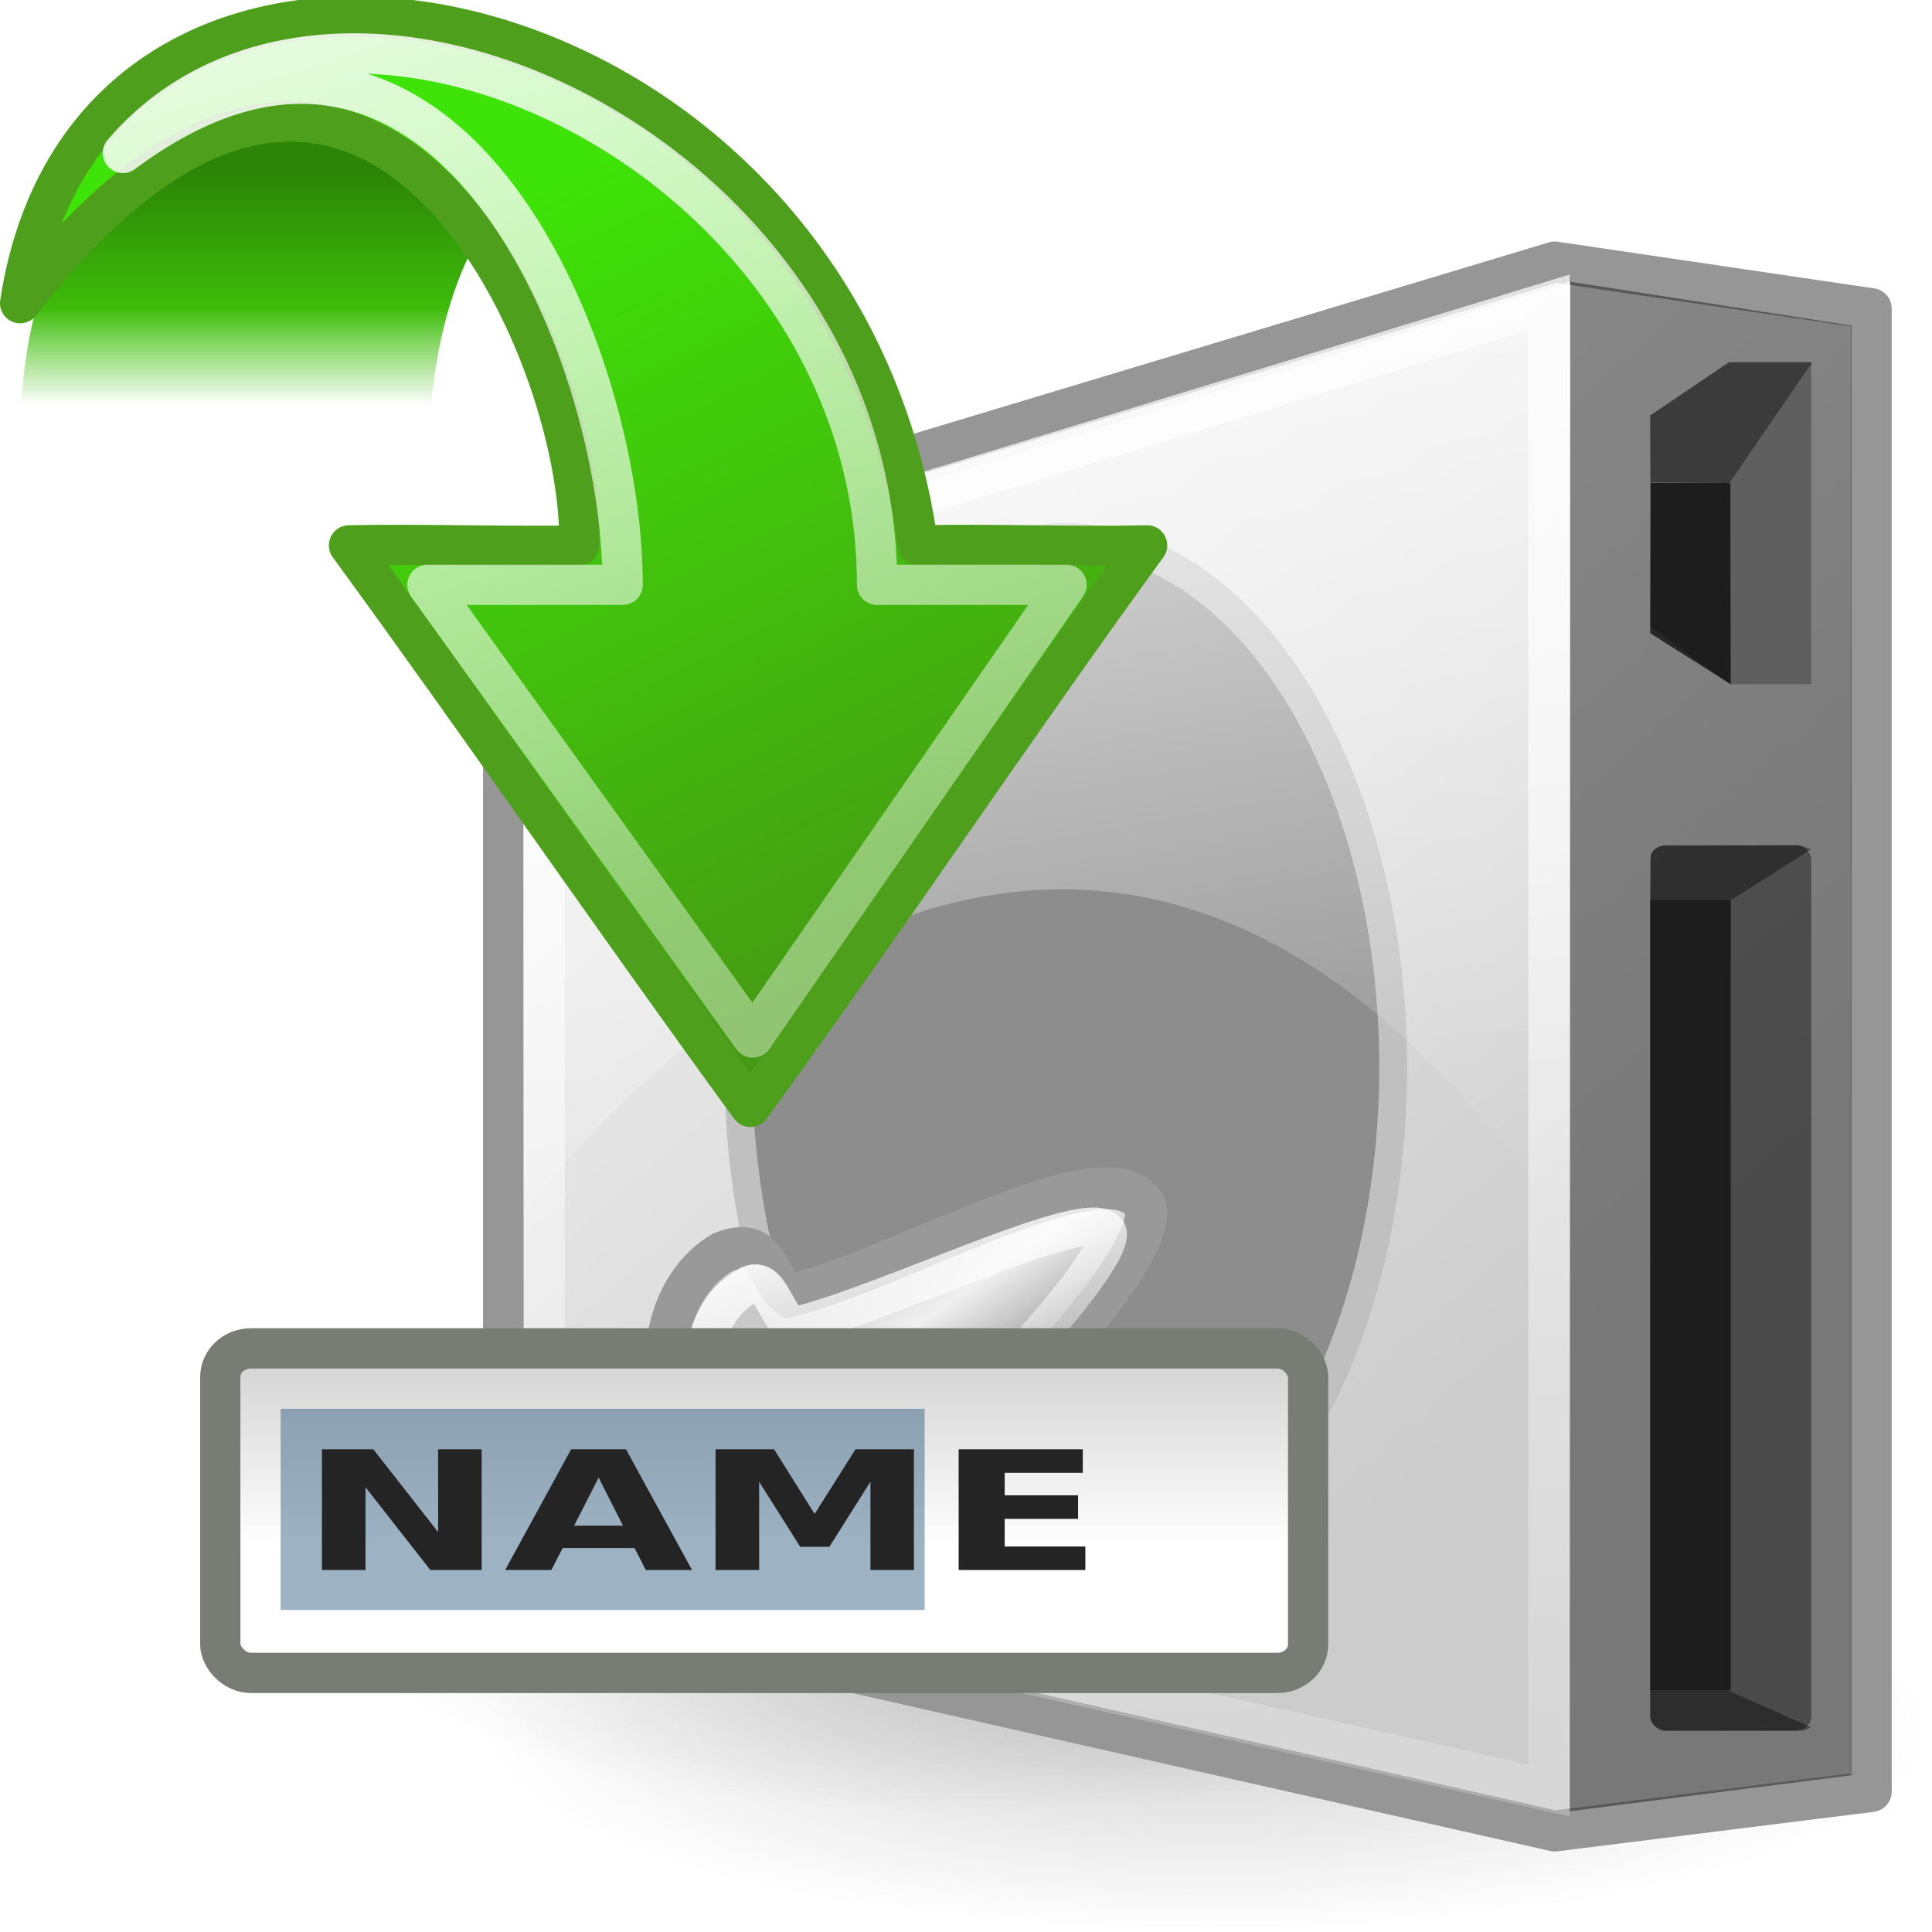
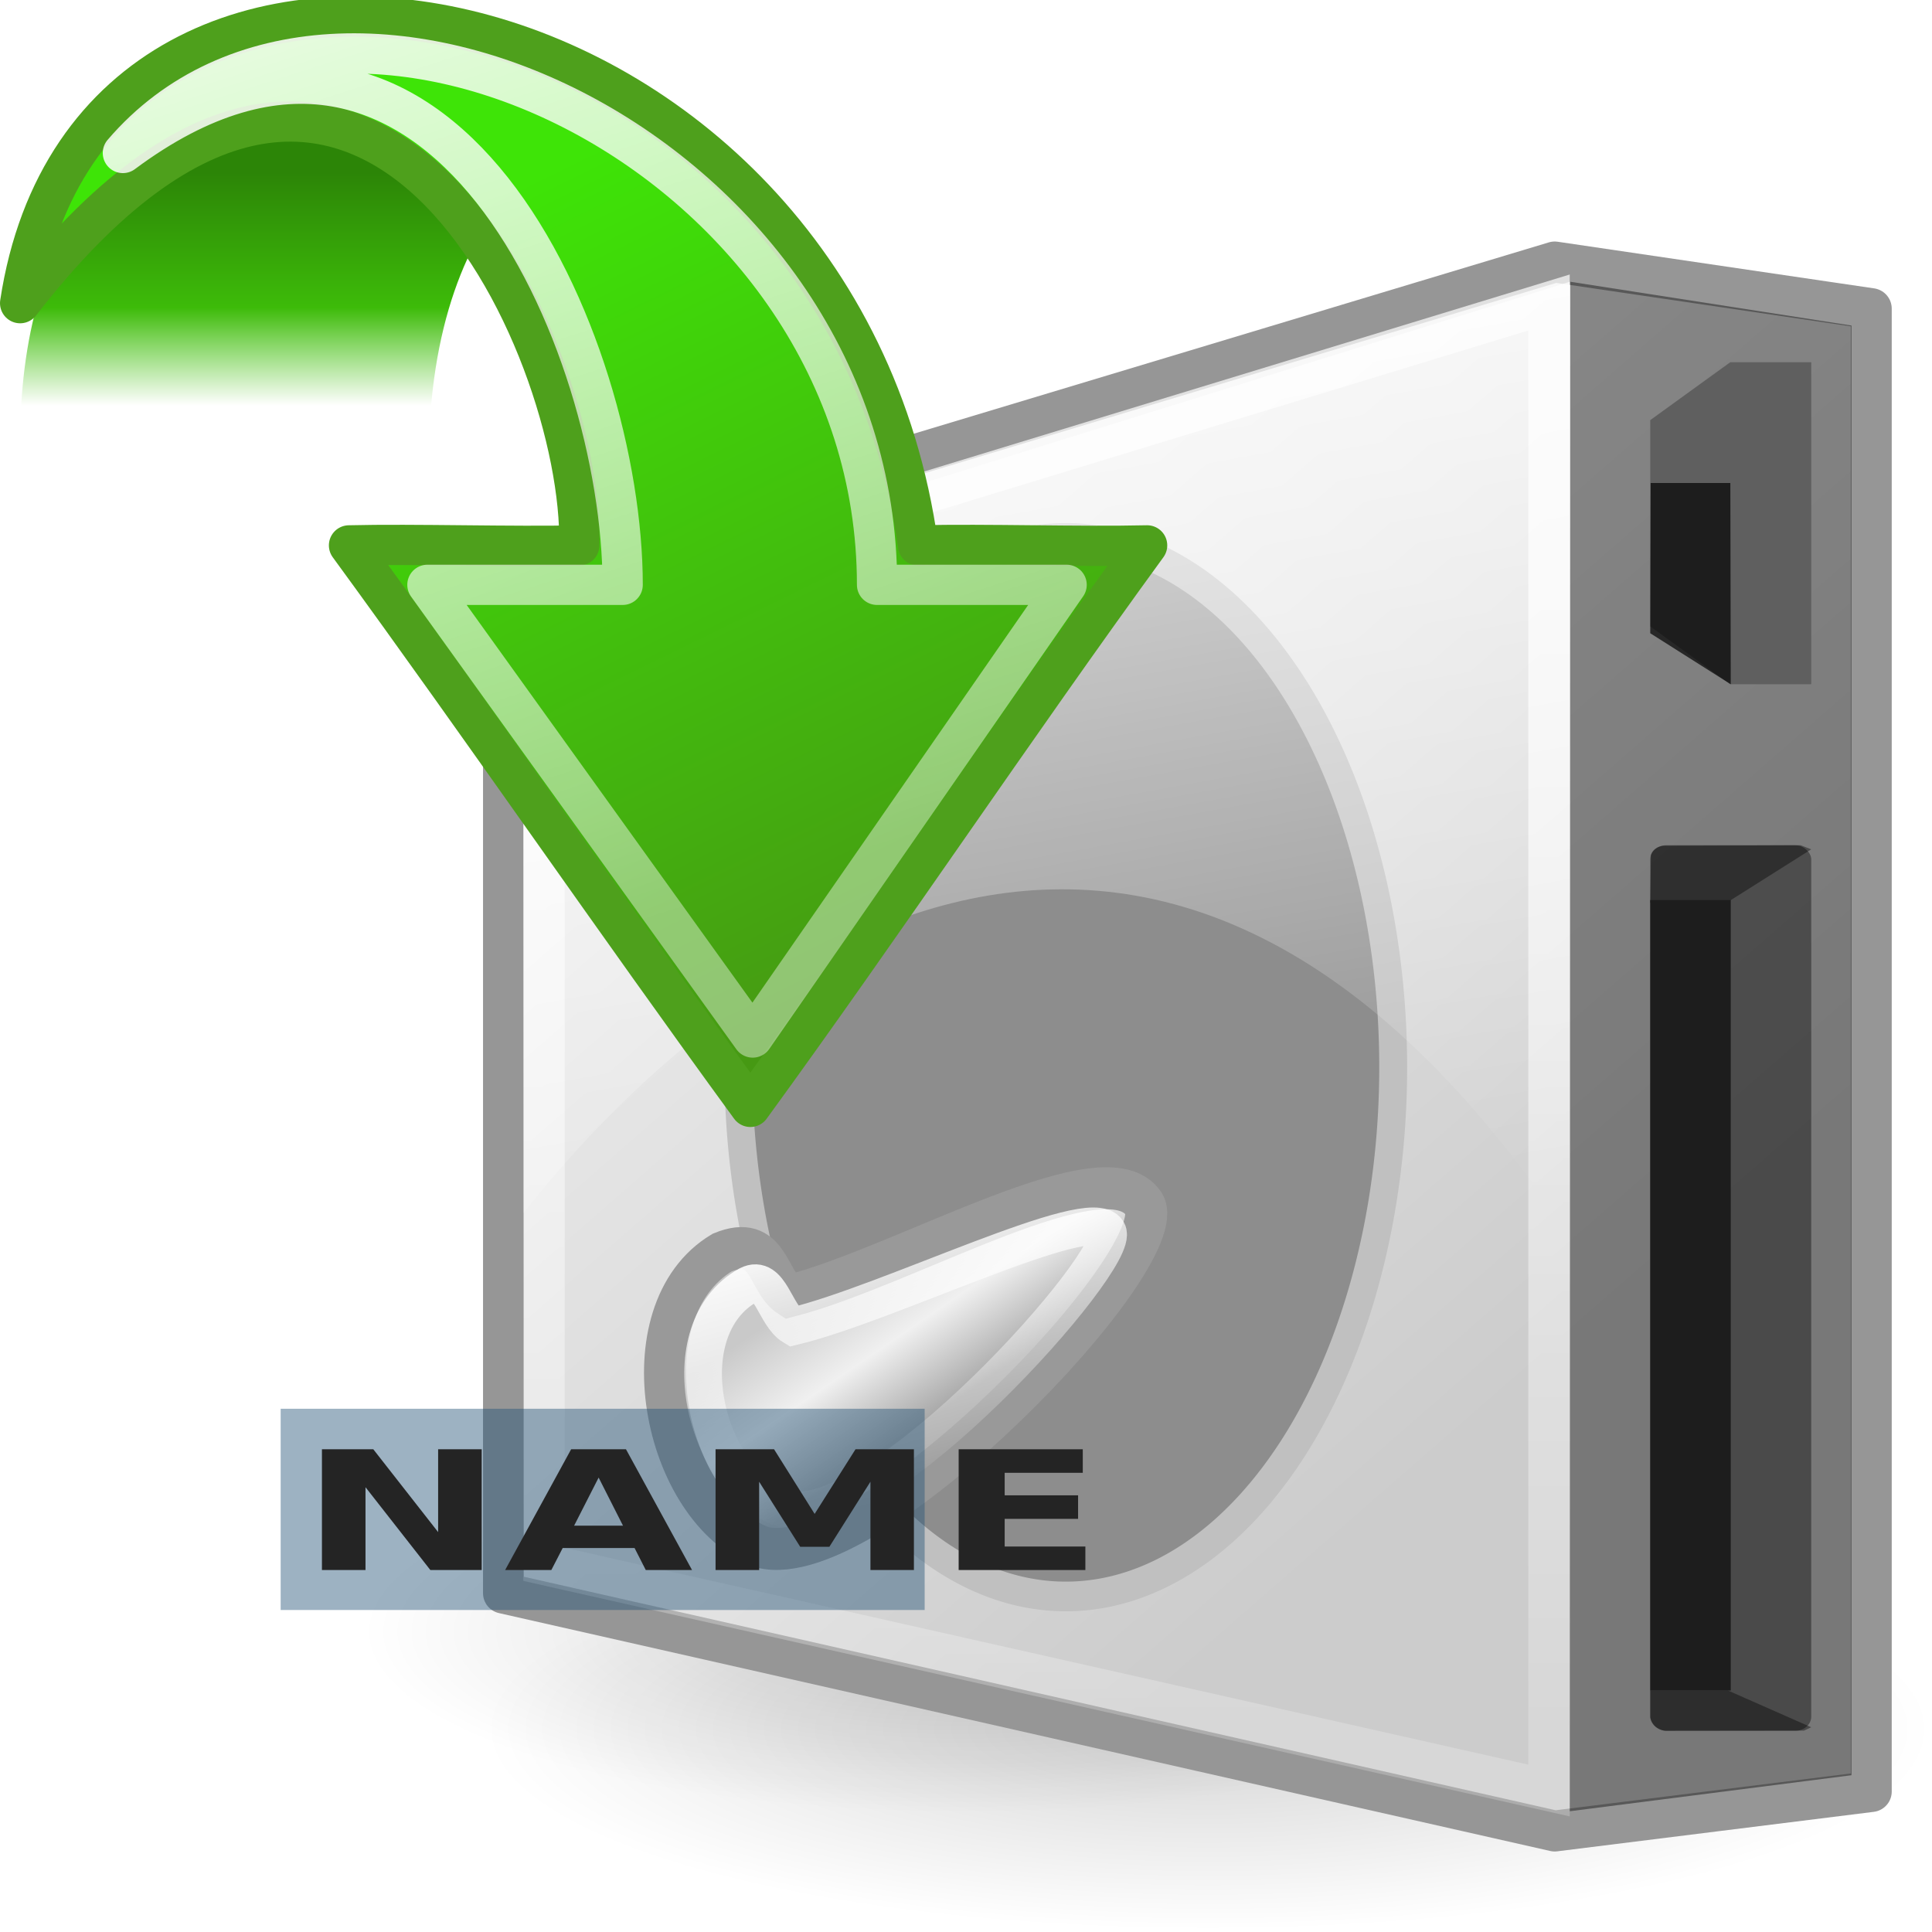
<svg xmlns="http://www.w3.org/2000/svg" xmlns:xlink="http://www.w3.org/1999/xlink" viewBox="0 0 48 48">
  <defs>
    <linearGradient id="k">
      <stop offset="0" stop-color="#d5d5d5" stop-opacity="1" />
      <stop offset="1" stop-color="white" stop-opacity="1" />
    </linearGradient>
    <linearGradient id="d">
      <stop offset="0" stop-color="#efefef" stop-opacity="1" />
      <stop offset="1" stop-color="#ccc" stop-opacity="1" />
    </linearGradient>
    <linearGradient id="f">
      <stop offset="0" stop-color="#fff" stop-opacity="1" />
      <stop offset="1" stop-color="#fff" stop-opacity="0" />
    </linearGradient>
    <linearGradient id="e">
      <stop offset="0" stop-color="#fff" stop-opacity="1" />
      <stop offset="1" stop-color="#fff" stop-opacity=".294" />
    </linearGradient>
    <linearGradient id="a">
      <stop offset="0" stop-color="#000" stop-opacity=".167" />
      <stop offset="1" stop-color="#000" stop-opacity="0" />
    </linearGradient>
    <linearGradient id="b">
      <stop offset="0" stop-color="#fff" stop-opacity=".823" />
      <stop offset="1" stop-color="#fff" stop-opacity="0" />
    </linearGradient>
    <linearGradient id="c">
      <stop offset="0" stop-color="#c9c9c9" stop-opacity="1" />
      <stop offset="0.5" stop-color="#f0f0f0" stop-opacity="1" />
      <stop offset="1" stop-color="#a8a8a8" stop-opacity="1" />
    </linearGradient>
    <radialGradient xlink:href="#a" id="l" gradientUnits="userSpaceOnUse" gradientTransform="matrix(1,0,0,0.272,5.375905e-15,81.721)" cx="54.978" cy="112.267" fx="54.978" fy="112.267" r="50.028" />
    <radialGradient xlink:href="#a" id="m" gradientUnits="userSpaceOnUse" gradientTransform="matrix(1,0,0,0.272,-2.245599e-15,81.721)" cx="54.978" cy="112.267" fx="54.978" fy="112.267" r="50.028" />
    <linearGradient xlink:href="#b" id="p" gradientUnits="userSpaceOnUse" x1="42.745" y1="17.004" x2="52.664" y2="70.376" gradientTransform="matrix(0.496,0,0,0.483,-0.117,-2.12)" />
    <linearGradient xlink:href="#c" id="o" gradientUnits="userSpaceOnUse" x1="41.842" y1="70.064" x2="46.392" y2="77.228" gradientTransform="matrix(0.472,0,0,0.508,1.993,-4.538)" />
    <linearGradient xlink:href="#d" id="n" gradientUnits="userSpaceOnUse" x1="27.268" y1="40.856" x2="67.308" y2="85.727" gradientTransform="matrix(0.483,0,0,0.472,0.55,-1.733)" />
    <linearGradient xlink:href="#e" id="q" x1="9.5" y1="35" x2="9.5" y2="113.514" gradientUnits="userSpaceOnUse" gradientTransform="matrix(0.371,0,0,0.359,9.98,2.566)" />
    <linearGradient xlink:href="#f" id="r" x1="21.194" y1="77.51" x2="26.805" y2="98.452" gradientUnits="userSpaceOnUse" gradientTransform="matrix(0.326,0,0,0.338,12.386,4.311)" />
    <linearGradient id="h">
      <stop offset="0" stop-color="#479214" stop-opacity="1" />
      <stop offset="1" stop-color="#3ee407" stop-opacity="1" />
    </linearGradient>
    <linearGradient id="g">
      <stop offset="0" stop-color="white" stop-opacity=".914" />
      <stop offset="1" stop-color="white" stop-opacity=".408" />
    </linearGradient>
    <linearGradient id="i">
      <stop offset="0" stop-color="#41c20c" stop-opacity="0" />
      <stop offset="0.421" stop-color="#3dbb09" stop-opacity="1" />
      <stop offset="1" stop-color="#2c8507" stop-opacity="1" />
    </linearGradient>
    <linearGradient id="j">
      <stop offset="0" stop-color="#4ea01c" stop-opacity="1" />
      <stop offset="1" stop-color="#4ea01c" stop-opacity="0" />
    </linearGradient>
    <linearGradient xlink:href="#g" id="u" gradientUnits="userSpaceOnUse" gradientTransform="matrix(0,0.757,-0.713,0,31.135,-5.621)" x1="3.449" y1="27.568" x2="36.619" y2="17.625" />
    <linearGradient xlink:href="#h" id="t" gradientUnits="userSpaceOnUse" gradientTransform="matrix(0,-0.471,-0.464,0,31.283,-17.107)" x1="-93.517" y1="19.254" x2="-47.05" y2="41.684" />
    <linearGradient xlink:href="#i" id="s" gradientUnits="userSpaceOnUse" gradientTransform="matrix(0.807,0,0,0.867,-6.152,-6.406)" x1="15.125" y1="19.011" x2="15.125" y2="12.332" />
    <linearGradient xlink:href="#j" gradientUnits="userSpaceOnUse" gradientTransform="matrix(0.778,0,0,0.729,-5.336,-5.151)" x1="21.744" y1="17.24" x2="21.744" y2="20.607" />
    <linearGradient xlink:href="#k" id="v" gradientUnits="userSpaceOnUse" gradientTransform="matrix(0.751,0,0,0.733,4.347,10.412)" x1="19.234" y1="32.078" x2="19.234" y2="38.216" />
  </defs>
  <path style="marker:none" d="M 105.005 112.267 A 50.028 13.612 0 1 1  4.95,112.267 A 50.028 13.612 0 1 1  105.005 112.267 z" transform="matrix(0.298,0,0,0.331,7.526,3.385)" opacity="1" color="#000" fill="url(#l)" fill-opacity="1" fill-rule="evenodd" stroke="none" stroke-width=".5" stroke-linecap="round" stroke-linejoin="round" marker-start="none" marker-mid="none" marker-end="none" stroke-miterlimit="4" stroke-dasharray="none" stroke-dashoffset="0" stroke-opacity="1" visibility="visible" display="inline" overflow="visible" />
  <path style="marker:none" d="M 105.005 112.267 A 50.028 13.612 0 1 1  4.95,112.267 A 50.028 13.612 0 1 1  105.005 112.267 z" transform="matrix(0.36,0,0,0.367,10.219,1.761)" opacity="1" color="#000" fill="url(#m)" fill-opacity="1" fill-rule="evenodd" stroke="none" stroke-width=".5" stroke-linecap="round" stroke-linejoin="round" marker-start="none" marker-mid="none" marker-end="none" stroke-miterlimit="4" stroke-dasharray="none" stroke-dashoffset="0" stroke-opacity="1" visibility="visible" display="inline" overflow="visible" />
  <path d="M 12.509,14.378 L 38.626,6.509 L 46.491,7.668 L 46.491,44.51 L 38.626,45.491 L 12.509,39.581 L 12.509,14.378 z " fill="url(#n)" fill-opacity="1" fill-rule="evenodd" stroke="#969696" stroke-width="1.017" stroke-linecap="round" stroke-linejoin="round" stroke-miterlimit="4" stroke-dasharray="none" stroke-opacity="1" />
  <path d="M 39.014,7 L 39,45 L 46,44.105 L 46,8.088 L 39.014,7 z " fill="#000" fill-opacity=".412" fill-rule="evenodd" stroke="none" stroke-width=".25pt" stroke-linecap="butt" stroke-linejoin="miter" stroke-opacity="1" />
  <path style="marker:none" d="M 66.834 57.624 A 18.657 28.339 0 1 1  29.52,57.624 A 18.657 28.339 0 1 1  66.834 57.624 z" transform="matrix(0.436,0,0,0.464,5.474,-0.223)" opacity="1" color="#000" fill="#8d8d8d" fill-opacity="1" fill-rule="evenodd" stroke="silver" stroke-width="1.589" stroke-linecap="round" stroke-linejoin="round" marker-start="none" marker-mid="none" marker-end="none" stroke-miterlimit="4" stroke-dasharray="none" stroke-dashoffset="0" stroke-opacity="1" visibility="visible" display="inline" overflow="visible" />
  <path d="M 17.941,31.12 C 15.506,32.581 16.445,37.503 18.945,38.444 C 21.689,39.097 29.186,31.24 28.424,29.919 C 27.494,28.459 22.55,31.44 19.614,32.201 C 19.056,31.84 19.112,30.64 17.941,31.12 z " fill="url(#o)" fill-opacity="1" fill-rule="evenodd" stroke="#999" stroke-width="1.044" stroke-linecap="butt" stroke-linejoin="miter" stroke-miterlimit="4" stroke-dasharray="none" stroke-opacity="1" />
  <path d="M 13,15.094 L 13,30.142 C 17.333,24.632 28.459,14.904 39,30.712 L 39,7 L 13,15.094 z " fill="url(#p)" fill-opacity="1" fill-rule="evenodd" stroke="none" stroke-width=".25pt" stroke-linecap="butt" stroke-linejoin="miter" stroke-opacity="1" />
  <path d="M 42.987,9 L 41,10.438 L 41,12.835 L 41,13.165 L 41,15.562 L 42.987,17 L 45,17 L 45,13.165 L 45,12.835 L 45,9 L 42.987,9 z " fill="#5f5f5f" fill-opacity="1" fill-rule="evenodd" stroke="none" stroke-width=".235" stroke-linecap="round" stroke-linejoin="round" stroke-miterlimit="4" stroke-dasharray="none" stroke-opacity="1" />
  <path d="M 42.99,12 L 41.01,12 L 41,15.733 L 43,17 L 42.99,12 z " fill="#000" fill-opacity=".696" fill-rule="evenodd" stroke="none" stroke-width=".25pt" stroke-linecap="butt" stroke-linejoin="miter" stroke-opacity="1" />
  <rect style="marker:none" width="4" height="22" x="41" y="21" rx="0.394" ry="0.351" opacity="1" color="#000" fill="#000" fill-opacity=".38" fill-rule="evenodd" stroke="none" stroke-width=".273" stroke-linecap="round" stroke-linejoin="round" marker-start="none" marker-mid="none" marker-end="none" stroke-miterlimit="4" stroke-dasharray="none" stroke-dashoffset="0" stroke-opacity="1" visibility="visible" display="inline" overflow="visible" />
  <path d="M 42.903,22.425 L 45,21.101 L 44.738,21 L 41.363,21.013 C 41.274,21.01 41.078,21.053 41.017,21.241 L 41,22.425 L 42.903,22.425 z " fill="#000" fill-opacity=".388" fill-rule="evenodd" stroke="none" stroke-width=".25pt" stroke-linecap="butt" stroke-linejoin="miter" stroke-opacity="1" />
  <path d="M 42.93,42 L 45,42.913 L 44.822,42.996 L 41.361,43 C 41.268,42.985 41.052,42.928 41,42.668 L 41,42 L 42.93,42 z " fill="#000" fill-opacity=".388" fill-rule="evenodd" stroke="none" stroke-width=".25pt" stroke-linecap="butt" stroke-linejoin="miter" stroke-opacity="1" />
-   <path d="M 42.965,12 L 45.023,9 L 42.956,9 L 41,10.321 L 41.008,11.977 L 42.965,12 z " fill="#3b3b3b" fill-opacity="1" fill-rule="evenodd" stroke="none" stroke-width=".25pt" stroke-linecap="butt" stroke-linejoin="miter" stroke-opacity="1" />
  <rect style="marker:none" width="2" height="19.638" x="41" y="22.362" opacity="1" color="#000" fill="#1d1d1d" fill-opacity="1" fill-rule="evenodd" stroke="none" stroke-width=".5" stroke-linecap="round" stroke-linejoin="round" marker-start="none" marker-mid="none" marker-end="none" stroke-miterlimit="4" stroke-dasharray="none" stroke-dashoffset="0" stroke-opacity="1" visibility="visible" display="inline" overflow="visible" />
  <path d="M 13.515,38.865 L 13.515,15.134 L 38.485,7.515 L 38.485,44.485 L 13.515,38.865 z " fill="none" fill-opacity="1" fill-rule="evenodd" stroke="url(#q)" stroke-width="1.029" stroke-linecap="butt" stroke-linejoin="miter" stroke-miterlimit="4" stroke-dasharray="none" stroke-opacity=".712" />
  <path d="M 18.592,31.927 C 16.614,33.029 17.458,36.786 19.489,37.495 C 21.823,38.091 27.89,31.256 27.515,30.598 C 27.113,29.875 22.092,32.38 19.706,32.954 C 19.253,32.682 19.135,31.649 18.592,31.927 z " fill="none" fill-opacity="1" fill-rule="evenodd" stroke="url(#r)" stroke-width=".936" stroke-linecap="butt" stroke-linejoin="miter" stroke-miterlimit="4" stroke-dasharray="none" stroke-opacity="1" />
  <path d="M 0.508,11.5 L 10.65,11.5 C 10.65,4.701 14.541,2.473 16.5,3.637 C 12.208,0.321 0.155,-0.514 0.508,11.5 z " fill="url(#s)" fill-opacity="1" fill-rule="evenodd" stroke="url(#linearGradient4029)" stroke-width="1px" stroke-linecap="butt" stroke-linejoin="miter" stroke-opacity="1" />
  <path d="M 18.643,27.5 C 21.929,22.988 25.214,18.061 28.5,13.55 C 26.761,13.589 24.548,13.51 22.809,13.55 C 20.837,-0.652 2.309,-4.38 0.5,7.532 C 9.072,-3.545 14.508,8.646 14.392,13.55 C 12.769,13.589 10.294,13.51 8.671,13.55 C 11.995,18.101 15.319,22.949 18.643,27.5 z " fill="url(#t)" fill-opacity="1" fill-rule="evenodd" stroke="#4ea01c" stroke-width="1" stroke-linecap="round" stroke-linejoin="round" stroke-miterlimit="4" stroke-dasharray="none" stroke-opacity="1" />
  <path d="M 18.701,25.777 L 26.5,14.53 L 21.79,14.53 C 21.79,3.872 8.393,-2.445 3.053,3.801 C 10.971,-2.099 15.47,8.591 15.47,14.53 L 10.619,14.53 L 18.701,25.777 z " fill="none" fill-opacity="1" fill-rule="evenodd" stroke="url(#u)" stroke-width="1" stroke-linecap="round" stroke-linejoin="round" stroke-miterlimit="4" stroke-dasharray="none" stroke-opacity="1" />
-   <rect width="27.027" height="8.063" x="5.473" y="33.5" rx="0.761" ry="0.712" opacity="1" fill="url(#v)" fill-opacity="1" stroke="#797b75" stroke-width="1" stroke-linecap="round" stroke-linejoin="round" stroke-miterlimit="4" stroke-dasharray="none" stroke-dashoffset="0" stroke-opacity="1" />
  <rect width="16" height="5" x="6.973" y="35" opacity="1" fill="#255378" fill-opacity=".446" stroke="none" stroke-width="1" stroke-linecap="round" stroke-linejoin="round" stroke-miterlimit="4" stroke-dasharray="none" stroke-dashoffset="0" stroke-opacity="1" />
  <path transform="scale(1.215,0.823)" style="text-align:start;line-height:125%" d="M 6.583,43.75 L 7.633,43.75 L 8.959,46.251 L 8.959,43.75 L 9.85,43.75 L 9.85,47.396 L 8.8,47.396 L 7.474,44.896 L 7.474,47.396 L 6.583,47.396 L 6.583,43.75 M 12.976,46.732 L 11.506,46.732 L 11.274,47.396 L 10.329,47.396 L 11.679,43.75 L 12.8,43.75 L 14.151,47.396 L 13.205,47.396 L 12.976,46.732 M 11.74,46.056 L 12.739,46.056 L 12.241,44.605 L 11.74,46.056 M 14.632,43.75 L 15.828,43.75 L 16.658,45.702 L 17.494,43.75 L 18.688,43.75 L 18.688,47.396 L 17.799,47.396 L 17.799,44.73 L 16.959,46.695 L 16.363,46.695 L 15.523,44.73 L 15.523,47.396 L 14.632,47.396 L 14.632,43.75 M 19.603,43.75 L 22.141,43.75 L 22.141,44.461 L 20.544,44.461 L 20.544,45.14 L 22.045,45.14 L 22.045,45.851 L 20.544,45.851 L 20.544,46.686 L 22.194,46.686 L 22.194,47.396 L 19.603,47.396 L 19.603,43.75" font-size="5.001px" font-style="normal" font-variant="normal" font-weight="700" font-stretch="normal" writing-mode="lr-tb" text-anchor="start" fill="#242424" fill-opacity="1" stroke="none" stroke-width="1px" stroke-linecap="butt" stroke-linejoin="miter" stroke-opacity="1" font-family="Bitstream Vera Sans" />
</svg>